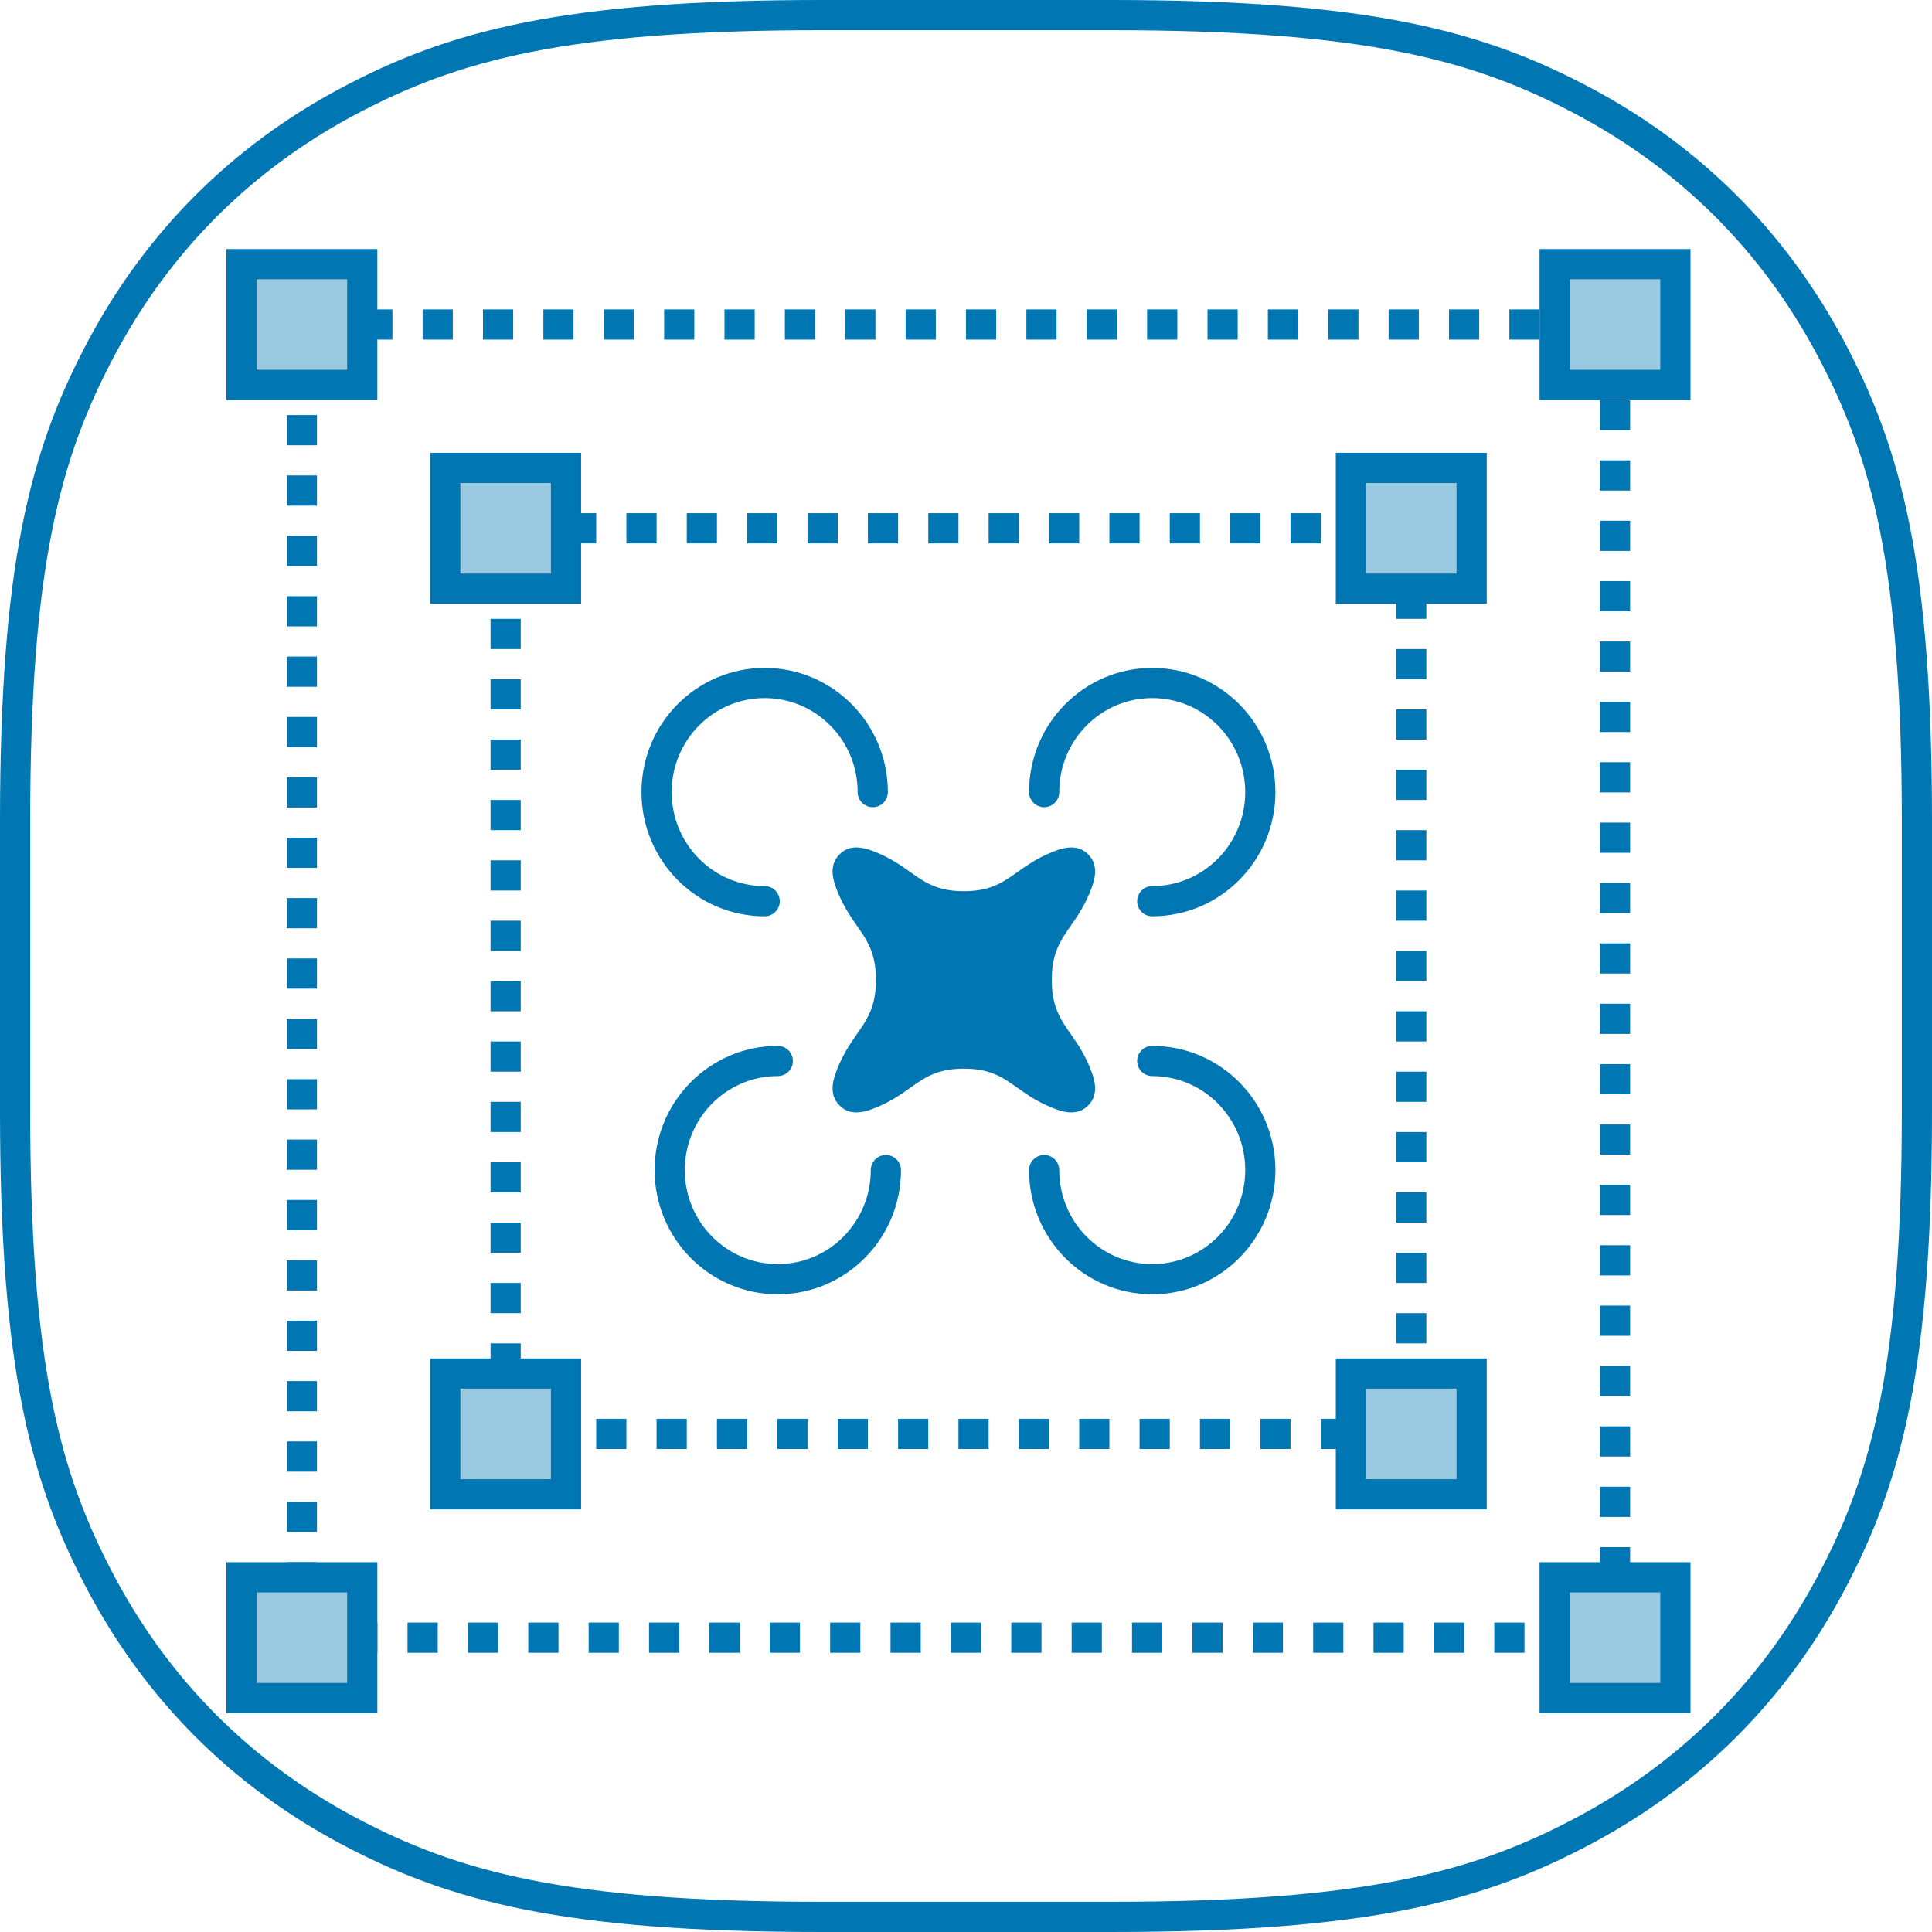
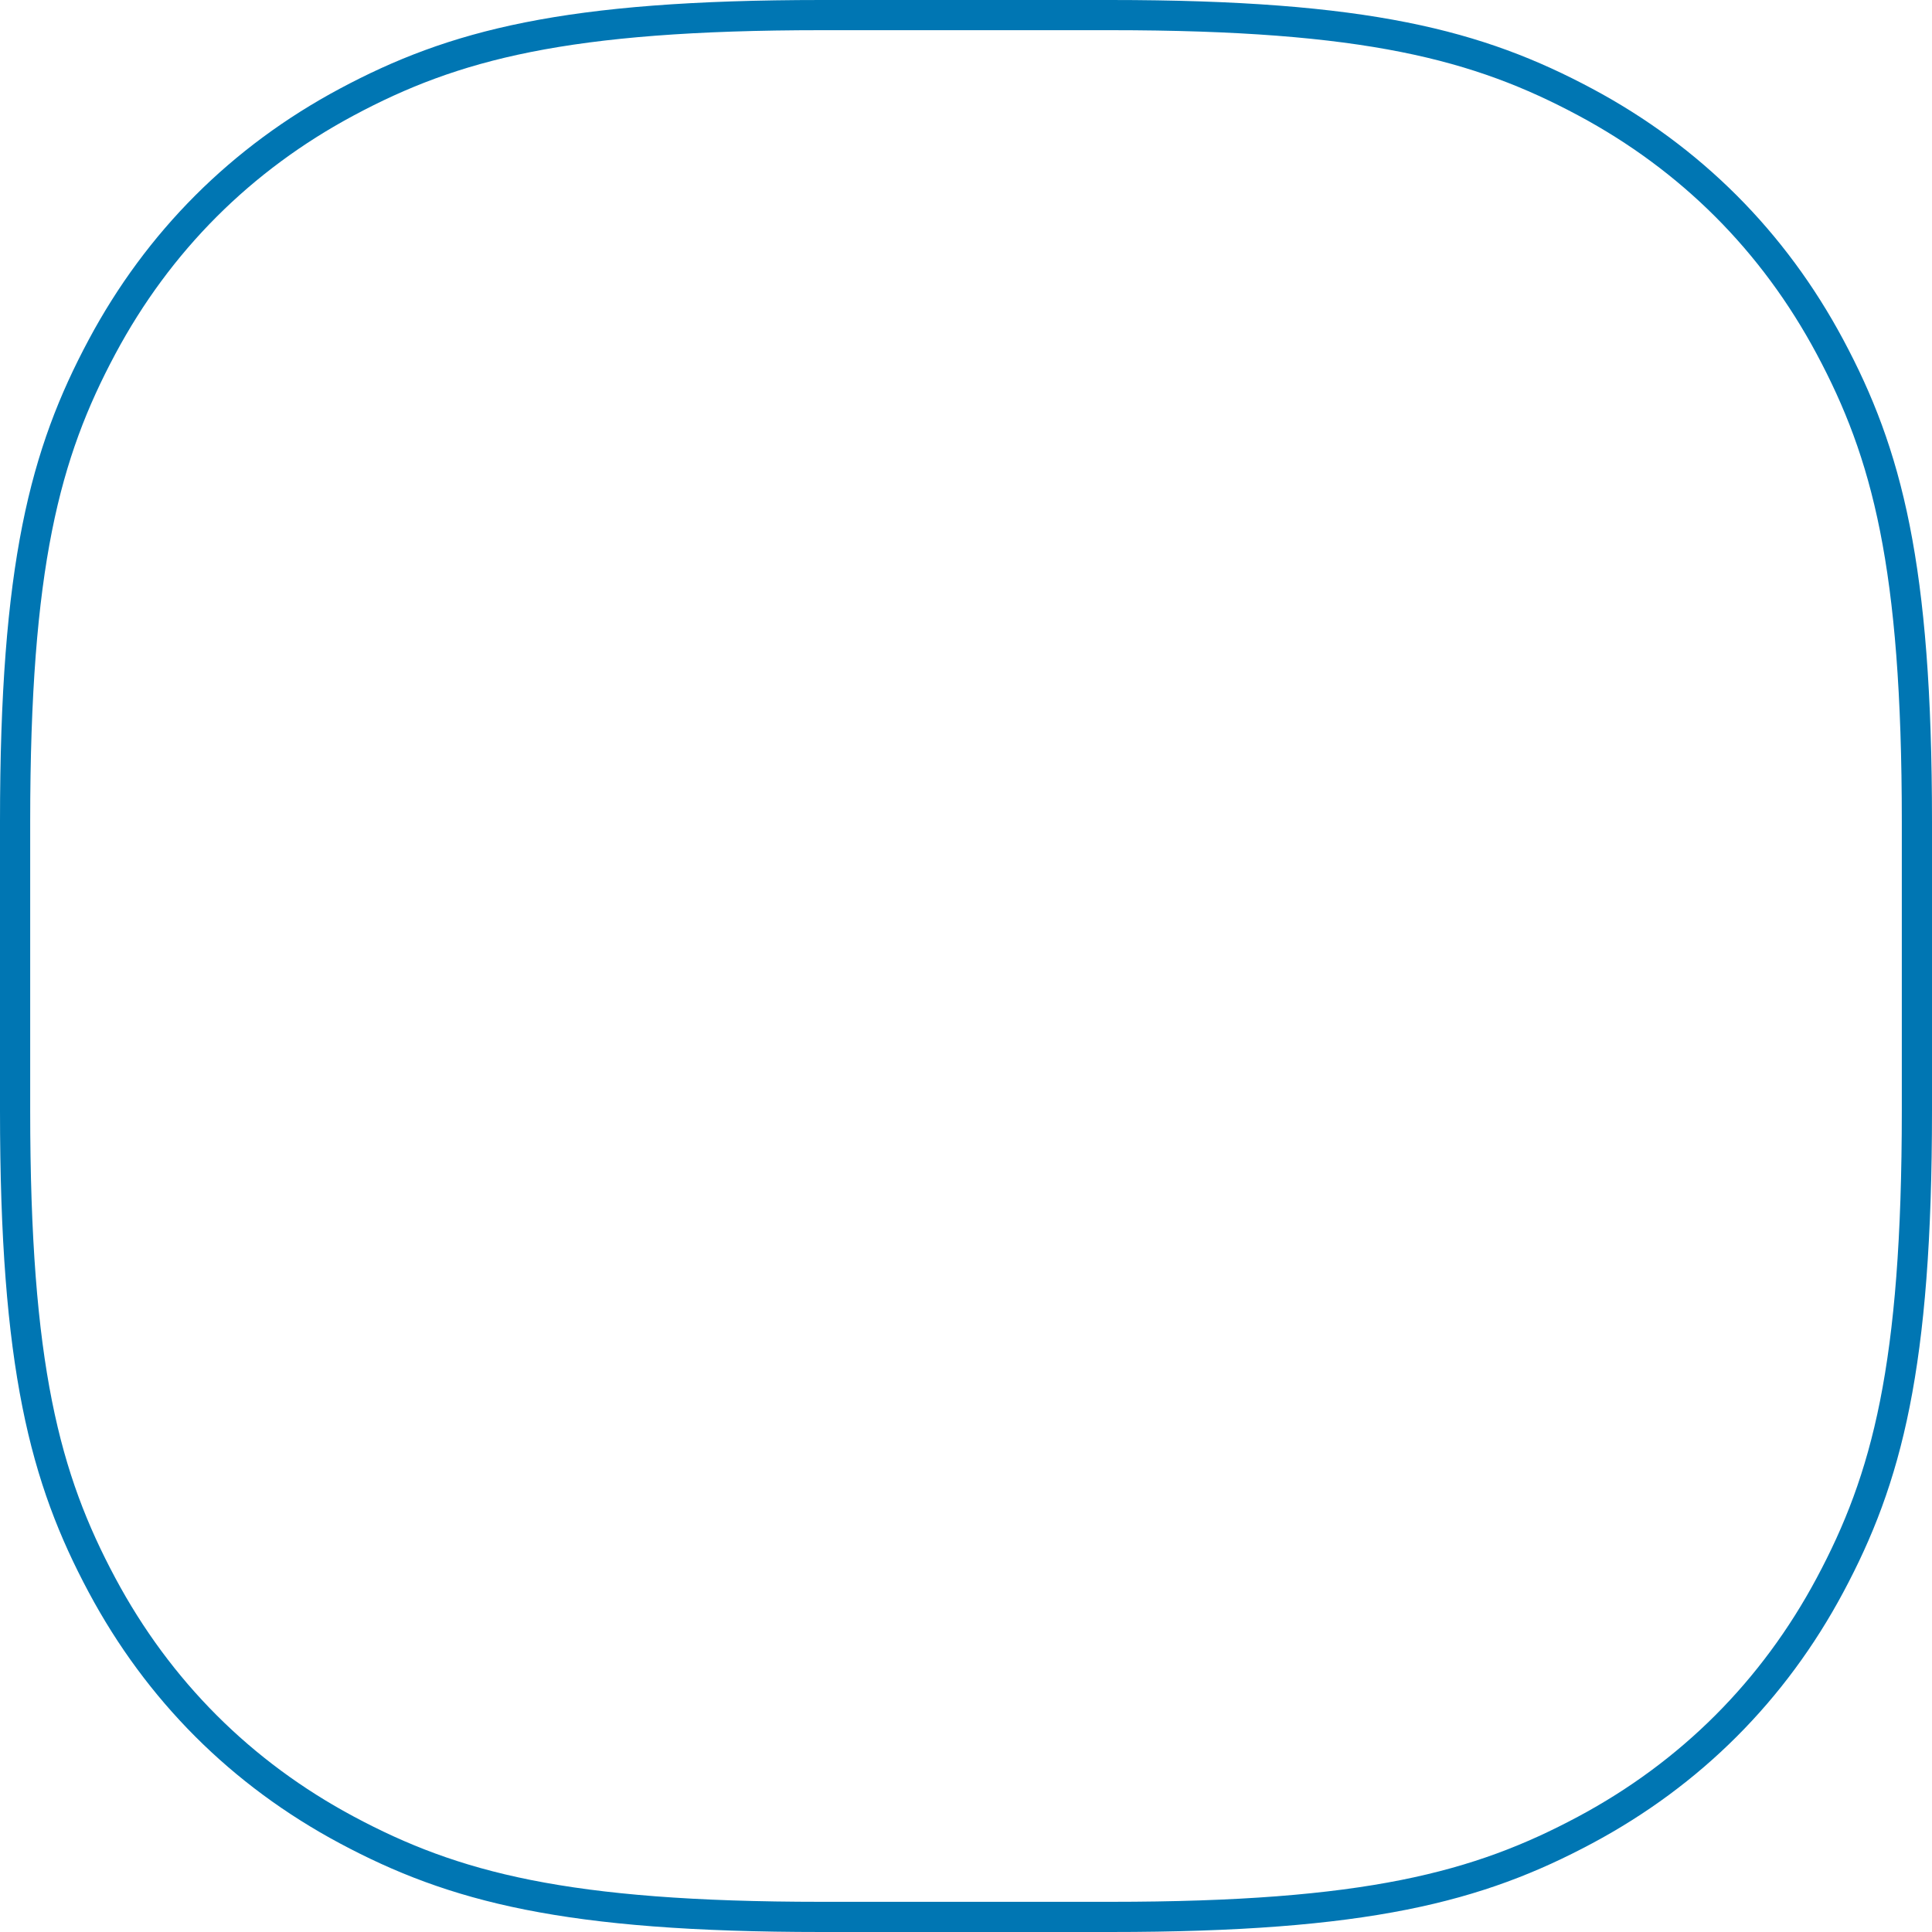
<svg xmlns="http://www.w3.org/2000/svg" xmlns:xlink="http://www.w3.org/1999/xlink" width="256" height="256" viewBox="0 0 256 256">
  <defs>
-     <path id="qdwoqxvf6a" d="M108.859 0h38.282c34.484 0 49.5 4.084 63.84 11.754 14.341 7.67 25.596 18.924 33.265 33.265 7.67 14.34 11.754 29.356 11.754 63.84v38.282c0 34.484-4.084 49.5-11.754 63.84-7.67 14.341-18.924 25.596-33.265 33.265-14.34 7.67-29.356 11.754-63.84 11.754H108.86c-34.484 0-49.5-4.084-63.84-11.754-14.341-7.67-25.596-18.924-33.265-33.265C4.084 196.641 0 181.625 0 147.141V108.86c0-34.484 4.084-49.5 11.754-63.84 7.67-14.341 18.924-25.596 33.265-33.265C59.359 4.084 74.375 0 108.859 0z" />
-   </defs>
+     </defs>
  <g fill="none" fill-rule="evenodd">
    <g>
      <g transform="translate(-454 -146) translate(454 146)">
        <mask id="v9tbm5tvlb" fill="#fff">
          <use xlink:href="#qdwoqxvf6a" />
        </mask>
        <path stroke="#0076B3" stroke-width="4" d="M108.859 2h38.282c33.958 0 48.768 3.961 62.897 11.517 13.987 7.48 24.964 18.458 32.445 32.445C250.039 60.091 254 74.901 254 108.859h0v38.282c0 33.958-3.961 48.768-11.517 62.897-7.48 13.987-18.458 24.964-32.445 32.445C195.909 250.039 181.099 254 147.141 254h0-38.282c-33.958 0-48.768-3.961-62.897-11.517-13.987-7.48-24.964-18.458-32.445-32.445C5.961 195.909 2 181.099 2 147.141h0V108.86C2 74.9 5.961 60.09 13.517 45.962c7.48-13.987 18.458-24.964 32.445-32.445C60.091 5.961 74.901 2 108.859 2h0z" />
-         <path stroke="#0076B3" stroke-dasharray="4" stroke-width="4" d="M40 43h174v174H40V43z" mask="url(#v9tbm5tvlb)" />
        <path stroke="#0076B3" stroke-dasharray="4" stroke-width="4" d="M67 70h120v120H67V70z" mask="url(#v9tbm5tvlb)" />
-         <path fill="#99C8E1" stroke="#0076B3" stroke-width="4" d="M206 35H222V51H206zM32 35H48V51H32zM32 209H48V225H32zM206 209H222V225H206zM179 62H195V78H179zM59 62H75V78H59zM179 182H195V198H179zM59 182H75V198H59z" mask="url(#v9tbm5tvlb)" />
        <g mask="url(#v9tbm5tvlb)">
          <g fill-rule="nonzero">
            <path fill="#0076B3" d="M29.065 39.345c0-5.544-2.748-6.42-4.826-11.089-.88-1.975-1.517-4.013 0-5.544 1.516-1.531 3.536-.887 5.492 0 4.626 2.098 5.493 4.875 10.985 4.875 5.493 0 6.36-2.777 10.985-4.875 1.957-.887 3.976-1.531 5.493 0 1.516 1.531.879 3.57 0 5.544-2.079 4.67-4.827 5.545-4.827 11.089 0 5.544 2.748 6.42 4.827 11.088.877 1.971 1.516 4.014 0 5.545-1.517 1.53-3.532.889-5.493 0-4.625-2.098-5.492-4.872-10.985-4.872-5.492 0-6.36 2.774-10.985 4.872-1.96.889-3.976 1.53-5.492 0-1.517-1.531-.878-3.574 0-5.545 2.078-4.669 4.826-5.544 4.826-11.088z" transform="translate(87 90.5)" />
            <path stroke="#0076B3" stroke-linecap="round" stroke-width="4" d="M65.678 28.915c7.91 0 14.322-6.473 14.322-14.457C80 6.473 73.588 0 65.678 0c-7.91 0-14.323 6.473-14.323 14.458M65.678 50.085c7.91 0 14.322 6.473 14.322 14.457C80 72.527 73.588 79 65.678 79c-7.91 0-14.323-6.473-14.323-14.458M14.322 28.915C6.412 28.915 0 22.442 0 14.458 0 6.473 6.412 0 14.322 0c7.91 0 14.323 6.473 14.323 14.458M16.061 50.085c-7.91 0-14.322 6.473-14.322 14.457C1.74 72.527 8.151 79 16.061 79c7.91 0 14.323-6.473 14.323-14.458" transform="translate(87 90.5)" />
          </g>
        </g>
      </g>
    </g>
  </g>
</svg>